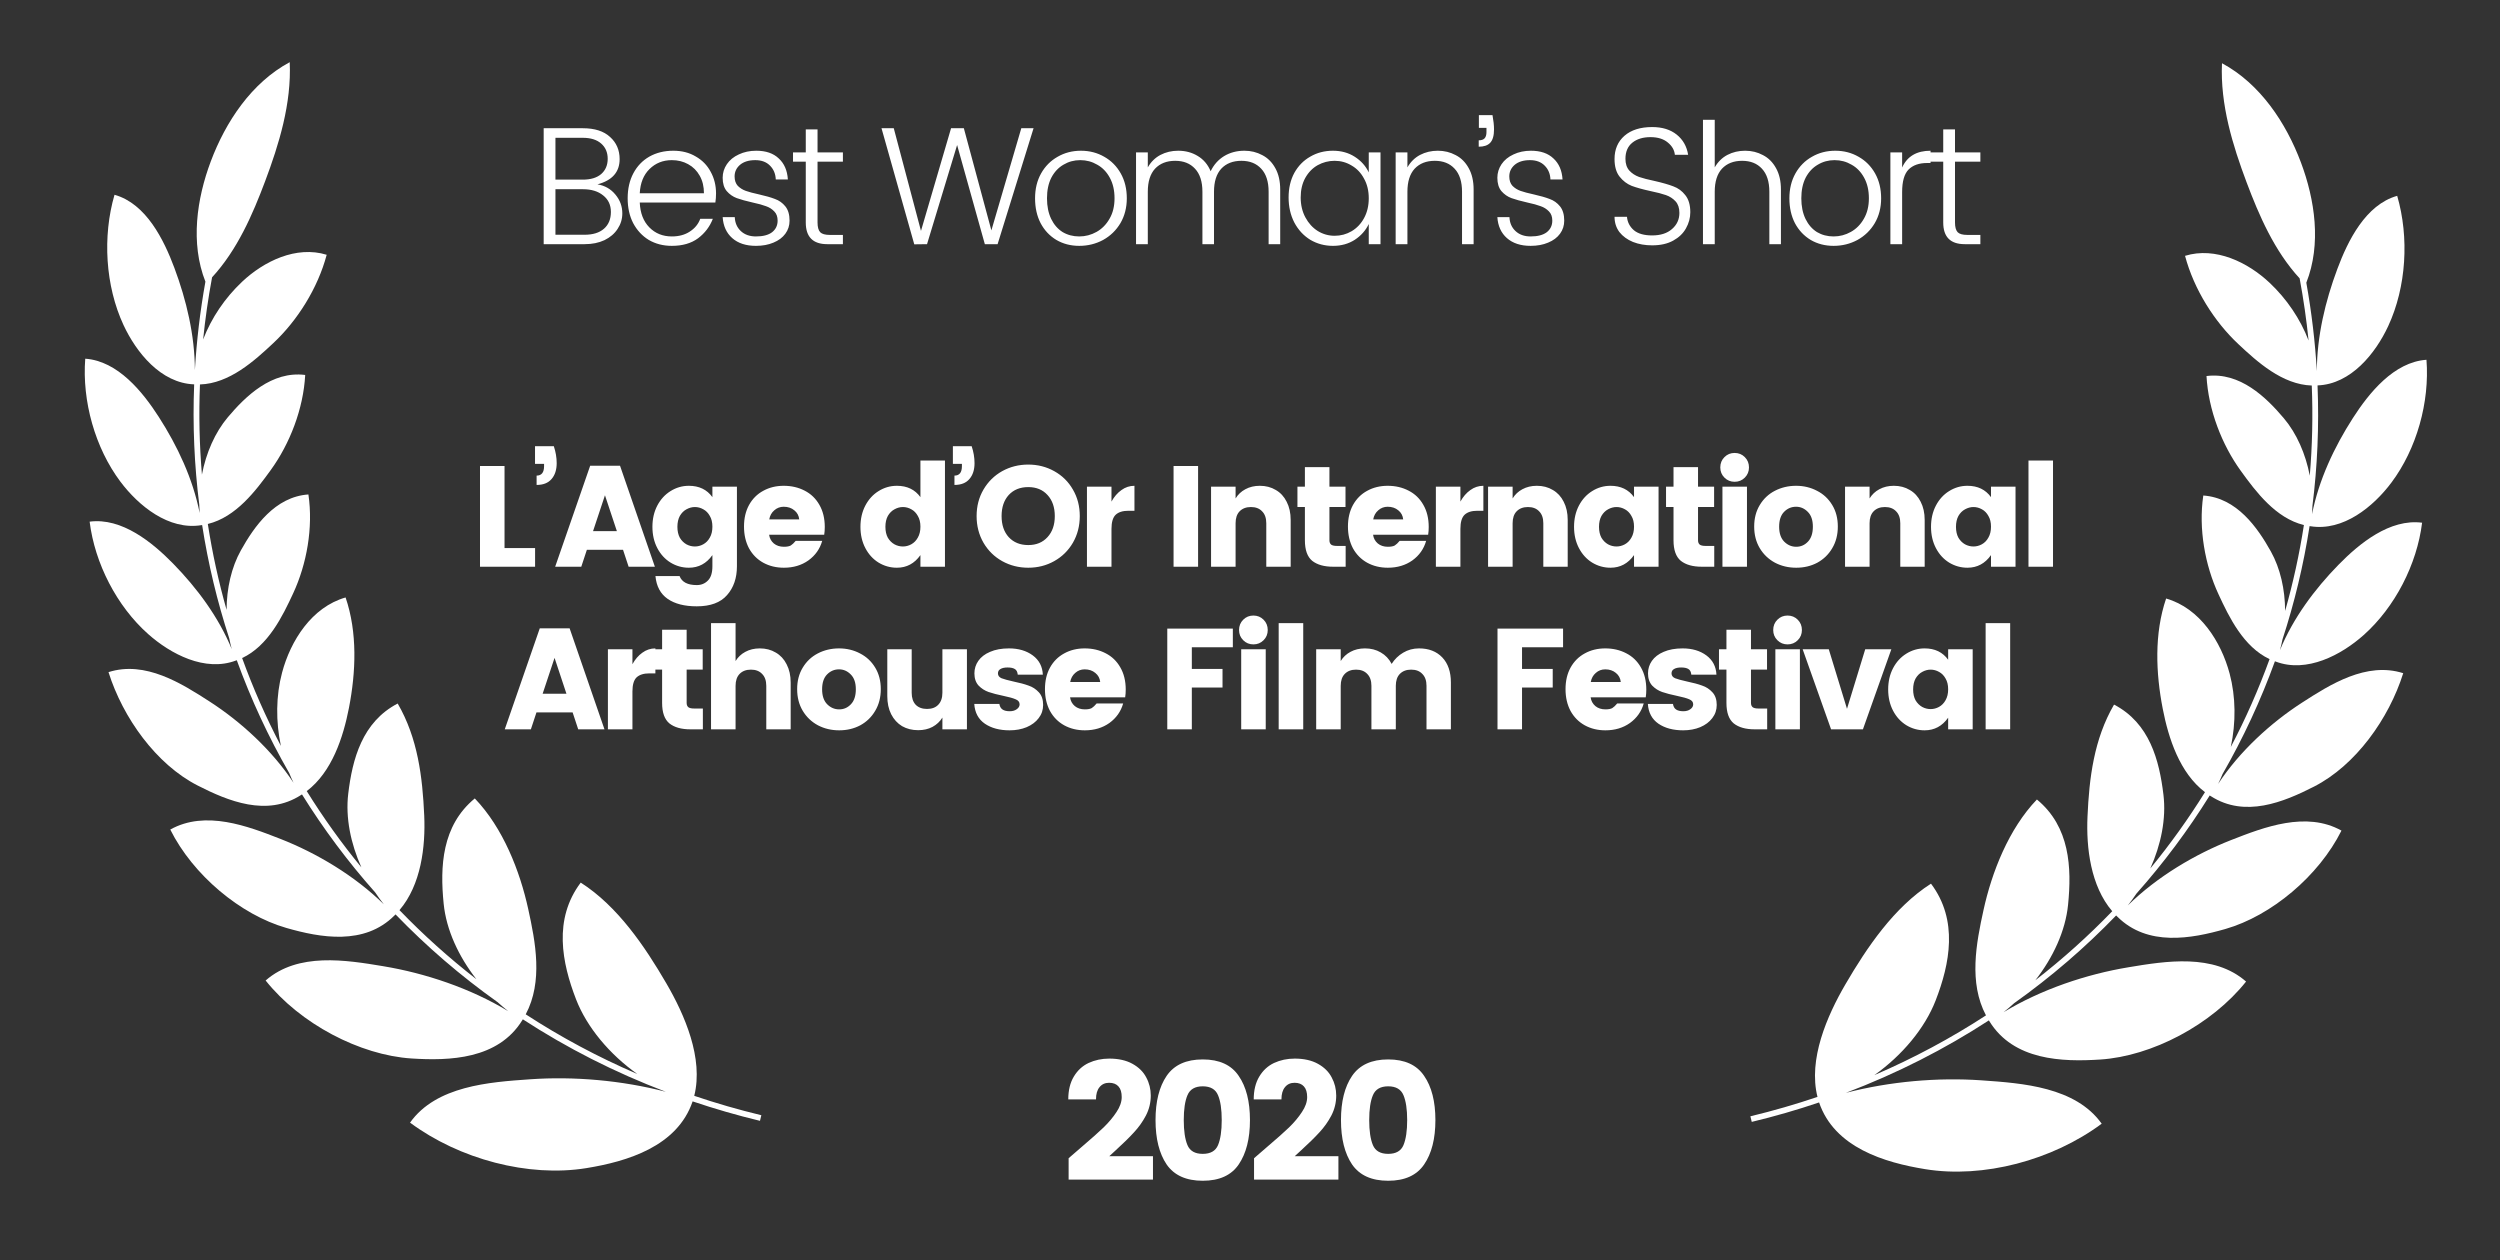
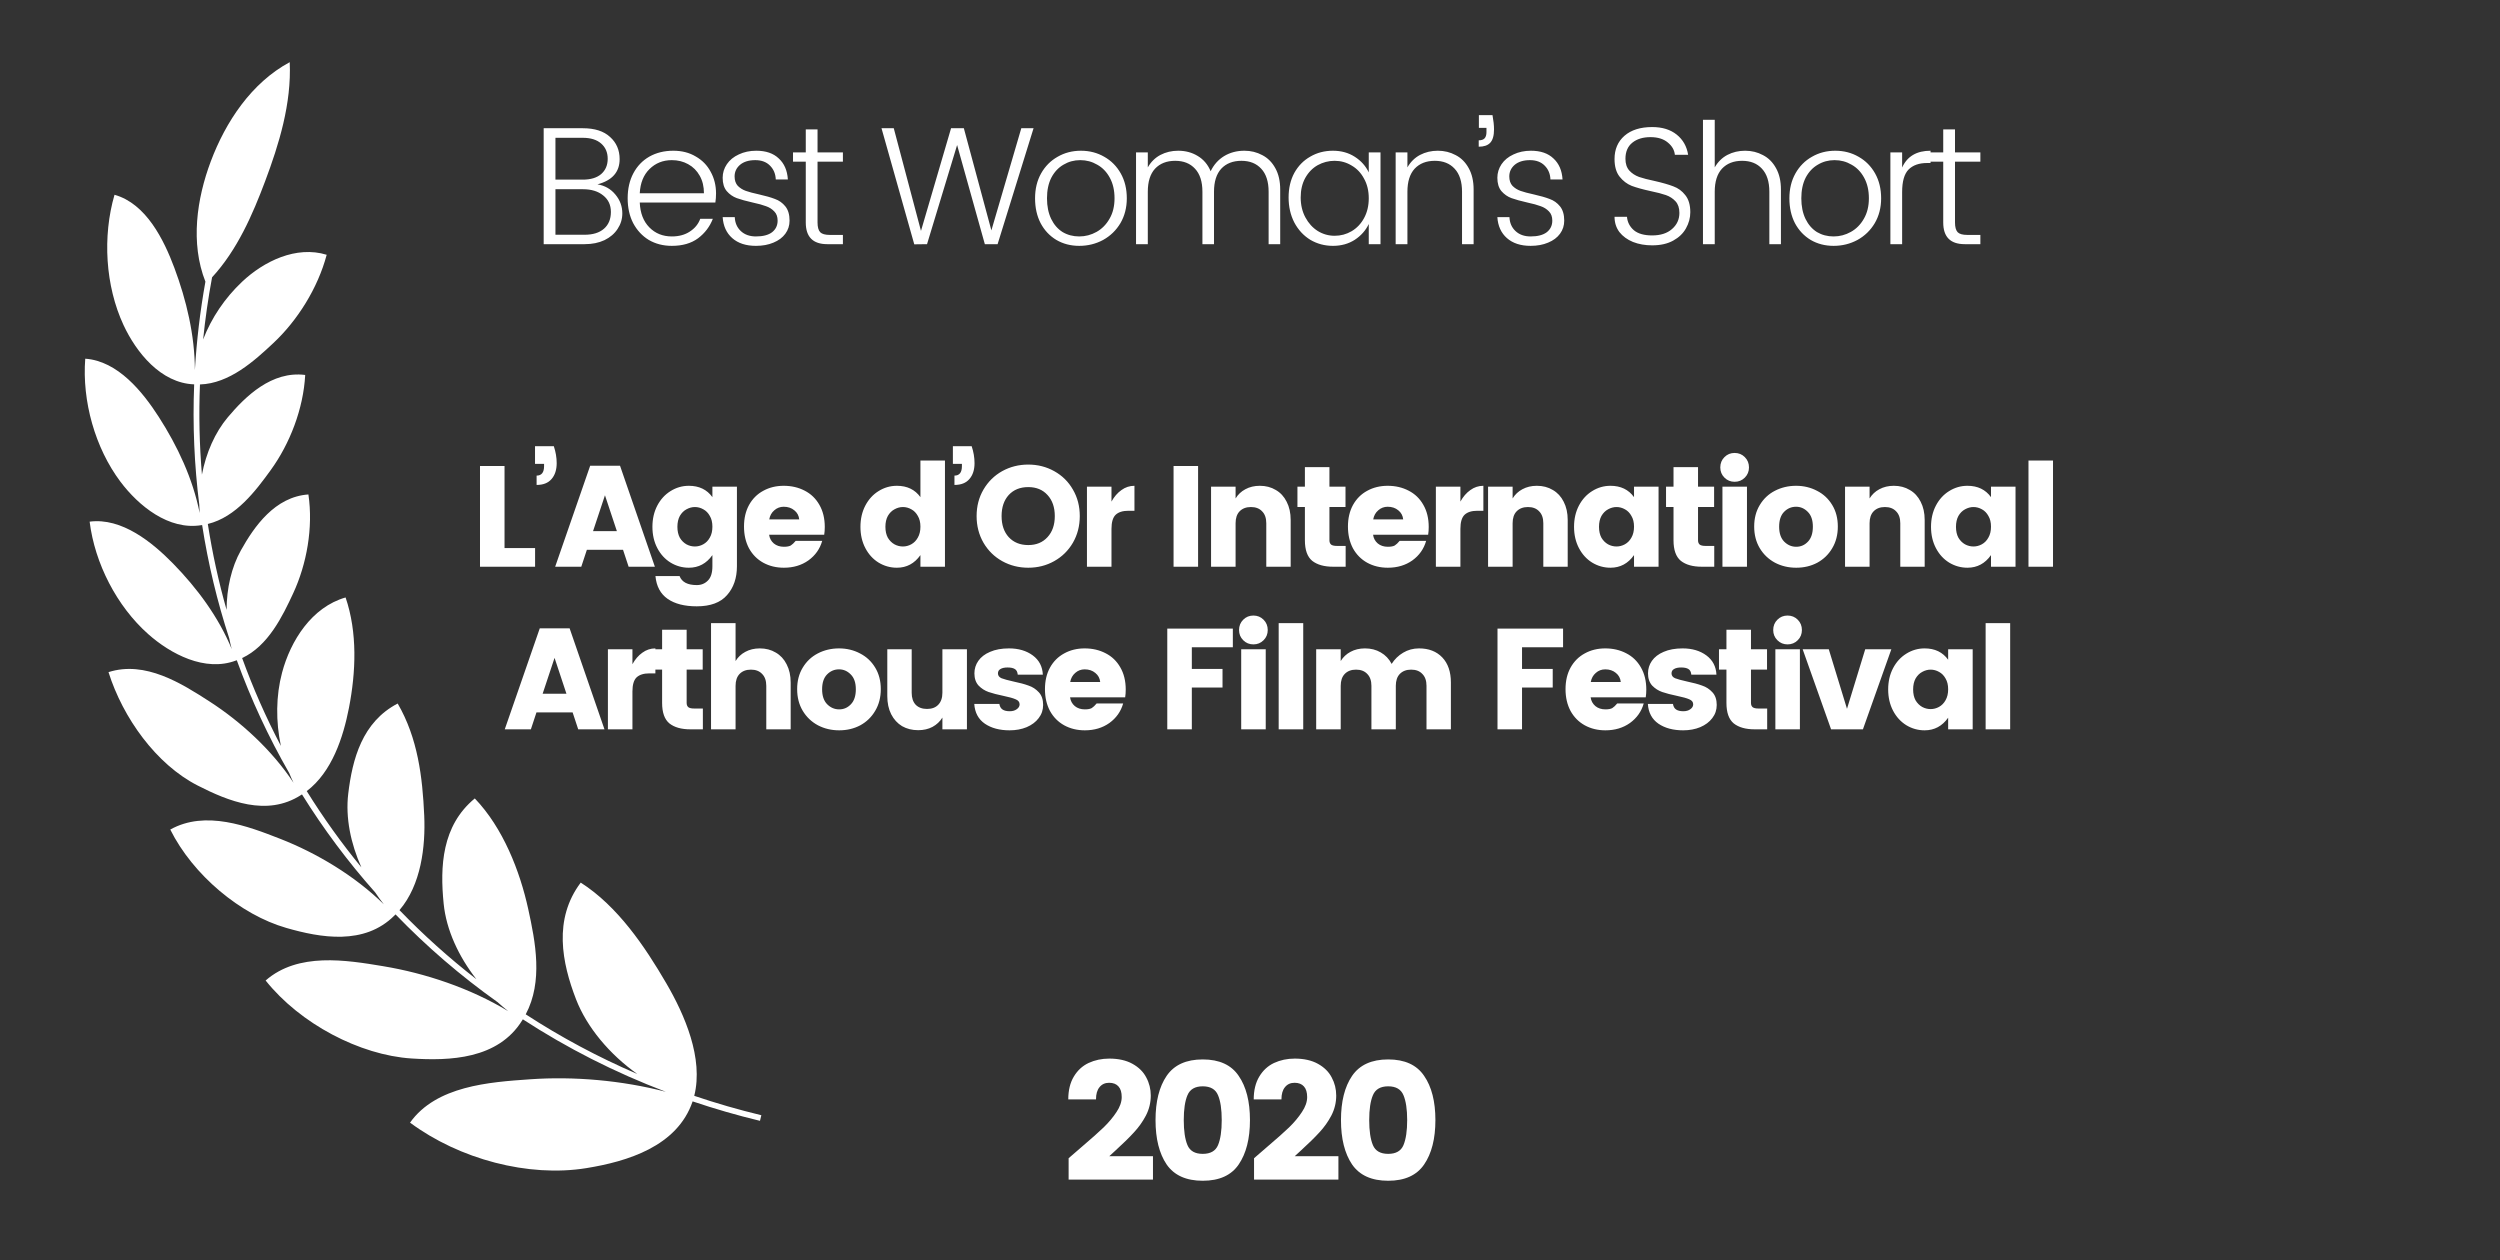
<svg xmlns="http://www.w3.org/2000/svg" width="123" height="62" viewBox="0 0 123 62" fill="none">
  <rect x="0" y="0" width="123" height="62" fill="#333333" stroke="none" />
  <path d="M10.106 13.857C9.357 11.957 9.682 9.773 10.372 7.936C11.099 6.003 12.364 4.076 14.254 3.059C14.348 5.096 13.724 7.108 13.042 8.923C12.429 10.555 11.677 12.294 10.434 13.644C10.243 14.667 10.097 15.687 9.994 16.702C10.406 15.63 11.074 14.652 11.907 13.866C12.979 12.854 14.575 12.073 16.073 12.535C15.634 14.185 14.634 15.768 13.45 16.878C12.518 17.752 11.287 18.871 9.838 18.915C9.778 20.41 9.812 21.89 9.935 23.35C10.14 22.282 10.578 21.275 11.211 20.526C12.08 19.496 13.37 18.238 15.016 18.448C14.926 20.119 14.258 21.831 13.327 23.118C12.588 24.14 11.611 25.443 10.225 25.779C10.447 27.214 10.756 28.625 11.148 30.006C11.152 28.949 11.386 27.911 11.851 27.079C12.506 25.905 13.526 24.441 15.174 24.327C15.416 25.966 15.088 27.758 14.428 29.183C13.9 30.322 13.196 31.775 11.913 32.376C12.452 33.862 13.09 35.306 13.82 36.7C13.564 35.498 13.574 34.232 13.878 33.093C14.296 31.523 15.335 29.873 17.003 29.395C17.593 31.128 17.511 33.063 17.169 34.825C16.887 36.276 16.333 37.98 15.092 38.922C15.903 40.228 16.801 41.482 17.78 42.674C17.254 41.505 16.993 40.226 17.133 39.054C17.337 37.348 17.818 35.523 19.566 34.613C20.558 36.319 20.787 38.233 20.872 40.123C20.94 41.651 20.719 43.536 19.654 44.779C20.825 45.993 22.089 47.129 23.438 48.177C22.567 47.062 21.957 45.755 21.828 44.462C21.645 42.635 21.734 40.624 23.36 39.283C24.751 40.731 25.581 42.864 25.987 44.717C26.347 46.355 26.723 48.293 25.866 49.905C27.583 51.023 29.417 52.007 31.355 52.841C29.991 51.872 28.875 50.543 28.343 49.17C27.646 47.37 27.215 45.226 28.572 43.424C30.391 44.586 31.728 46.568 32.781 48.376C33.685 49.927 34.621 52.068 34.157 53.915C35.23 54.279 36.331 54.597 37.458 54.869L37.391 55.145C36.259 54.872 35.154 54.552 34.077 54.188C33.322 56.413 30.849 57.147 28.849 57.472C26 57.934 22.607 57.038 20.174 55.234C21.458 53.425 24.078 53.241 26.053 53.103L26.079 53.101C28.243 52.949 30.583 53.152 32.759 53.716C30.245 52.762 27.893 51.562 25.724 50.151L25.692 50.202C24.503 52.123 22.117 52.198 20.244 52.077C17.702 51.912 14.768 50.371 13.069 48.241C14.667 46.843 17.026 47.234 18.855 47.537L18.863 47.539C20.904 47.877 23.134 48.615 25.006 49.751C24.827 49.611 24.653 49.463 24.483 49.307C22.663 48.014 20.985 46.566 19.461 44.989C19.444 45.006 19.426 45.024 19.408 45.041C17.927 46.527 15.769 46.138 14.086 45.654C11.833 45.007 9.496 43.055 8.377 40.814C10.112 39.845 12.186 40.644 13.8 41.275C15.571 41.969 17.444 43.078 18.885 44.493C18.737 44.306 18.595 44.111 18.461 43.909C17.122 42.402 15.917 40.788 14.858 39.085L14.805 39.118C13.129 40.197 11.231 39.416 9.726 38.648C7.686 37.607 6.047 35.319 5.338 33.069C7.148 32.491 8.936 33.625 10.326 34.524C11.846 35.506 13.386 36.908 14.443 38.515C14.366 38.357 14.293 38.195 14.227 38.03C13.211 36.263 12.348 34.408 11.65 32.484L11.614 32.496L11.611 32.497C10.087 33.075 8.391 32.177 7.285 31.192C5.747 29.824 4.664 27.72 4.41 25.665C5.998 25.459 7.495 26.685 8.518 27.73C9.695 28.933 10.752 30.355 11.402 31.934C11.355 31.762 11.314 31.588 11.28 31.412C10.689 29.604 10.241 27.739 9.945 25.833L9.922 25.836L9.915 25.837C8.304 26.105 6.815 24.884 5.925 23.699C4.677 22.036 4.033 19.735 4.194 17.648C5.799 17.76 7.021 19.282 7.813 20.514C8.73 21.939 9.49 23.552 9.823 25.239C9.813 25.105 9.807 24.97 9.805 24.835C9.561 22.895 9.473 20.915 9.553 18.91L9.548 18.91C7.911 18.851 6.701 17.335 6.076 15.99C5.182 14.066 5.038 11.633 5.634 9.583C7.195 10.02 8.065 11.805 8.579 13.179C9.171 14.764 9.584 16.492 9.588 18.21C9.673 16.768 9.845 15.316 10.106 13.857Z" fill="white" />
  <path d="M53.254 56.398C53.7 56.018 54.05 55.707 54.303 55.464C54.557 55.216 54.766 54.965 54.932 54.712C55.102 54.458 55.188 54.213 55.188 53.976C55.188 53.745 55.136 53.571 55.031 53.455C54.926 53.334 54.772 53.273 54.568 53.273C54.37 53.273 54.212 53.345 54.097 53.488C53.981 53.626 53.923 53.827 53.923 54.092H52.559C52.559 53.645 52.65 53.271 52.832 52.968C53.014 52.664 53.256 52.441 53.559 52.298C53.868 52.155 54.207 52.083 54.576 52.083C55.028 52.083 55.408 52.168 55.717 52.339C56.026 52.51 56.252 52.733 56.395 53.009C56.544 53.284 56.618 53.582 56.618 53.902C56.618 54.249 56.538 54.577 56.378 54.886C56.219 55.189 56.023 55.464 55.791 55.712C55.566 55.96 55.265 56.255 54.89 56.597C54.885 56.602 54.78 56.699 54.576 56.886H56.726V58.035H52.576V56.985L53.254 56.398ZM57.398 57.291C57.034 56.751 56.852 56.024 56.852 55.109C56.852 54.194 57.034 53.469 57.398 52.934C57.767 52.394 58.359 52.124 59.175 52.124C59.991 52.124 60.581 52.394 60.944 52.934C61.313 53.469 61.498 54.194 61.498 55.109C61.498 56.024 61.313 56.751 60.944 57.291C60.581 57.826 59.991 58.093 59.175 58.093C58.359 58.093 57.767 57.826 57.398 57.291ZM59.927 56.34C60.049 56.048 60.109 55.638 60.109 55.109C60.109 54.58 60.049 54.172 59.927 53.885C59.806 53.593 59.555 53.447 59.175 53.447C58.795 53.447 58.544 53.593 58.423 53.885C58.301 54.172 58.241 54.58 58.241 55.109C58.241 55.638 58.301 56.048 58.423 56.34C58.544 56.627 58.795 56.77 59.175 56.77C59.555 56.77 59.806 56.627 59.927 56.34ZM62.377 56.398C62.824 56.018 63.174 55.707 63.427 55.464C63.681 55.216 63.89 54.965 64.055 54.712C64.226 54.458 64.312 54.213 64.312 53.976C64.312 53.745 64.259 53.571 64.155 53.455C64.05 53.334 63.896 53.273 63.692 53.273C63.493 53.273 63.336 53.345 63.221 53.488C63.105 53.626 63.047 53.827 63.047 54.092H61.683C61.683 53.645 61.774 53.271 61.956 52.968C62.138 52.664 62.38 52.441 62.683 52.298C62.992 52.155 63.331 52.083 63.7 52.083C64.152 52.083 64.532 52.168 64.841 52.339C65.15 52.51 65.376 52.733 65.519 53.009C65.668 53.284 65.742 53.582 65.742 53.902C65.742 54.249 65.662 54.577 65.502 54.886C65.342 55.189 65.147 55.464 64.915 55.712C64.689 55.96 64.389 56.255 64.014 56.597C64.009 56.602 63.904 56.699 63.7 56.886H65.85V58.035H61.699V56.985L62.377 56.398ZM66.522 57.291C66.158 56.751 65.976 56.024 65.976 55.109C65.976 54.194 66.158 53.469 66.522 52.934C66.891 52.394 67.483 52.124 68.299 52.124C69.115 52.124 69.704 52.394 70.068 52.934C70.437 53.469 70.622 54.194 70.622 55.109C70.622 56.024 70.437 56.751 70.068 57.291C69.704 57.826 69.115 58.093 68.299 58.093C67.483 58.093 66.891 57.826 66.522 57.291ZM69.051 56.34C69.172 56.048 69.233 55.638 69.233 55.109C69.233 54.58 69.172 54.172 69.051 53.885C68.93 53.593 68.679 53.447 68.299 53.447C67.919 53.447 67.668 53.593 67.547 53.885C67.425 54.172 67.365 54.58 67.365 55.109C67.365 55.638 67.425 56.048 67.547 56.34C67.668 56.627 67.919 56.77 68.299 56.77C68.679 56.77 68.93 56.627 69.051 56.34Z" fill="white" />
-   <path d="M113.471 13.909C114.22 12.01 113.894 9.825 113.204 7.988C112.477 6.056 111.213 4.128 109.322 3.111C109.228 5.148 109.852 7.16 110.534 8.975C111.148 10.607 111.899 12.346 113.142 13.696C113.333 14.719 113.479 15.738 113.582 16.753C113.17 15.681 112.503 14.704 111.67 13.918C110.598 12.906 109.001 12.125 107.504 12.587C107.943 14.237 108.942 15.82 110.127 16.93C111.059 17.804 112.29 18.923 113.739 18.968C113.799 20.462 113.765 21.942 113.641 23.403C113.437 22.334 112.999 21.328 112.365 20.578C111.496 19.549 110.206 18.291 108.56 18.501C108.65 20.172 109.319 21.884 110.25 23.17C110.988 24.192 111.965 25.495 113.352 25.832C113.13 27.267 112.821 28.677 112.428 30.058C112.424 29.001 112.191 27.963 111.726 27.131C111.071 25.957 110.05 24.493 108.402 24.379C108.16 26.018 108.488 27.81 109.149 29.235C109.676 30.374 110.381 31.827 111.663 32.428C111.124 33.914 110.487 35.358 109.755 36.752C110.013 35.551 110.002 34.285 109.699 33.145C109.28 31.575 108.242 29.925 106.573 29.447C105.983 31.18 106.065 33.115 106.408 34.877C106.69 36.328 107.243 38.032 108.485 38.974C107.673 40.281 106.775 41.535 105.795 42.728C106.322 41.558 106.583 40.278 106.442 39.107C106.238 37.4 105.758 35.575 104.011 34.666C103.018 36.372 102.788 38.286 102.705 40.176C102.636 41.704 102.857 43.589 103.922 44.832C102.751 46.046 101.488 47.181 100.139 48.229C101.01 47.114 101.62 45.807 101.749 44.514C101.932 42.687 101.843 40.676 100.216 39.335C98.826 40.783 97.996 42.916 97.59 44.769C97.23 46.407 96.855 48.345 97.71 49.957C95.993 51.075 94.16 52.06 92.221 52.894C93.585 51.925 94.701 50.595 95.234 49.222C95.931 47.423 96.362 45.279 95.005 43.476C93.185 44.638 91.849 46.62 90.795 48.428C89.891 49.979 88.956 52.12 89.42 53.968C88.347 54.331 87.246 54.65 86.119 54.922L86.186 55.197C87.317 54.925 88.422 54.605 89.499 54.24C90.255 56.465 92.728 57.2 94.727 57.524C97.577 57.986 100.97 57.091 103.403 55.286C102.118 53.477 99.499 53.294 97.524 53.155L97.498 53.153C95.334 53.002 92.993 53.204 90.817 53.768C93.331 52.814 95.683 51.614 97.853 50.203L97.882 50.251C99.07 52.175 101.459 52.251 103.332 52.129C105.875 51.964 108.809 50.423 110.507 48.293C108.909 46.895 106.551 47.286 104.722 47.589L104.713 47.591C102.673 47.929 100.444 48.667 98.573 49.802C98.751 49.663 98.924 49.515 99.094 49.359C100.913 48.066 102.591 46.619 104.114 45.041C104.136 45.062 104.157 45.083 104.178 45.104C105.66 46.578 107.811 46.189 109.491 45.706C111.745 45.059 114.081 43.107 115.2 40.866C113.465 39.897 111.391 40.696 109.778 41.328C108.004 42.022 106.13 43.132 104.688 44.548C104.837 44.361 104.979 44.166 105.114 43.964C106.453 42.456 107.659 40.841 108.718 39.137L108.764 39.166L108.776 39.173C110.45 40.248 112.348 39.467 113.851 38.7C115.891 37.659 117.531 35.371 118.239 33.121C116.429 32.543 114.641 33.677 113.251 34.576C111.729 35.559 110.188 36.961 109.131 38.57C109.209 38.411 109.282 38.249 109.35 38.083C110.365 36.316 111.228 34.461 111.926 32.536L111.963 32.548L111.969 32.551C113.492 33.126 115.188 32.228 116.293 31.244C117.829 29.876 118.914 27.772 119.167 25.717C117.579 25.511 116.082 26.737 115.059 27.782C113.881 28.986 112.823 30.408 112.173 31.989C112.221 31.816 112.263 31.641 112.297 31.464C112.888 29.656 113.336 27.792 113.631 25.885L113.676 25.891C115.281 26.15 116.765 24.933 117.652 23.751C118.901 22.088 119.544 19.787 119.382 17.701C117.778 17.812 116.556 19.334 115.764 20.566C114.847 21.992 114.086 23.606 113.753 25.294C113.763 25.159 113.769 25.023 113.772 24.887C114.016 22.947 114.103 20.967 114.023 18.962C115.662 18.905 116.876 17.388 117.501 16.042C118.394 14.118 118.538 11.685 117.942 9.635C116.382 10.072 115.511 11.857 114.998 13.231C114.405 14.816 113.992 16.544 113.989 18.262C113.904 16.821 113.732 15.368 113.471 13.909Z" fill="white" />
  <path d="M24.823 26.965H26.326V27.883H23.616V22.927H24.823V26.965ZM27.248 21.953C27.342 22.235 27.389 22.513 27.389 22.786C27.389 23.116 27.304 23.377 27.135 23.57C26.97 23.763 26.725 23.859 26.401 23.859V23.4C26.645 23.4 26.768 23.245 26.768 22.934V22.821H26.323V21.953H27.248ZM30.653 27.05H28.874L28.599 27.883H27.314L29.037 22.913H30.505L32.22 27.883H30.928L30.653 27.05ZM30.35 26.132L29.764 24.367L29.178 26.132H30.35ZM33.892 23.901C34.396 23.901 34.782 24.087 35.05 24.459V23.944H36.257V27.861C36.257 28.44 36.095 28.913 35.77 29.28C35.45 29.647 34.954 29.831 34.281 29.831C33.678 29.831 33.201 29.709 32.848 29.464C32.495 29.219 32.295 28.845 32.248 28.341H33.434C33.547 28.638 33.829 28.786 34.281 28.786C34.502 28.786 34.685 28.711 34.831 28.56C34.977 28.414 35.05 28.181 35.05 27.861V27.311C34.758 27.725 34.372 27.932 33.892 27.932C33.568 27.932 33.267 27.847 32.989 27.678C32.716 27.509 32.499 27.271 32.339 26.965C32.179 26.659 32.099 26.311 32.099 25.92C32.099 25.53 32.179 25.181 32.339 24.875C32.499 24.57 32.716 24.332 32.989 24.163C33.267 23.988 33.568 23.901 33.892 23.901ZM34.189 24.946C34.048 24.946 33.909 24.984 33.772 25.059C33.641 25.13 33.532 25.238 33.448 25.384C33.368 25.53 33.328 25.709 33.328 25.92C33.328 26.132 33.368 26.311 33.448 26.457C33.532 26.598 33.641 26.706 33.772 26.781C33.904 26.852 34.043 26.887 34.189 26.887C34.33 26.887 34.467 26.852 34.598 26.781C34.735 26.706 34.843 26.596 34.923 26.45C35.008 26.304 35.05 26.125 35.05 25.913C35.05 25.701 35.008 25.525 34.923 25.384C34.843 25.238 34.737 25.13 34.605 25.059C34.474 24.984 34.335 24.946 34.189 24.946ZM40.579 25.927C40.579 26.064 40.569 26.191 40.551 26.308H37.84C37.864 26.483 37.941 26.626 38.073 26.739C38.205 26.847 38.369 26.901 38.567 26.901C38.718 26.901 38.831 26.88 38.906 26.838C38.981 26.791 39.061 26.715 39.146 26.612H40.452C40.339 27.007 40.113 27.327 39.774 27.572C39.435 27.812 39.033 27.932 38.567 27.932C38.191 27.932 37.852 27.85 37.551 27.685C37.254 27.52 37.021 27.285 36.852 26.979C36.687 26.669 36.605 26.311 36.605 25.906C36.605 25.501 36.687 25.148 36.852 24.847C37.021 24.541 37.254 24.308 37.551 24.148C37.847 23.984 38.184 23.901 38.56 23.901C38.941 23.901 39.285 23.981 39.591 24.141C39.896 24.297 40.136 24.527 40.311 24.833C40.489 25.139 40.579 25.504 40.579 25.927ZM39.322 25.553C39.303 25.37 39.224 25.221 39.082 25.108C38.941 24.991 38.767 24.932 38.56 24.932C38.381 24.932 38.226 24.991 38.094 25.108C37.962 25.221 37.88 25.37 37.847 25.553H39.322ZM44.127 23.901C44.63 23.901 45.016 24.087 45.285 24.459V22.659H46.492V27.883H45.285V27.311C44.993 27.725 44.607 27.932 44.127 27.932C43.802 27.932 43.501 27.847 43.223 27.678C42.95 27.509 42.734 27.271 42.574 26.965C42.414 26.659 42.334 26.311 42.334 25.92C42.334 25.53 42.414 25.181 42.574 24.875C42.734 24.57 42.95 24.332 43.223 24.163C43.501 23.988 43.802 23.901 44.127 23.901ZM44.423 24.946C44.282 24.946 44.143 24.984 44.007 25.059C43.875 25.13 43.767 25.238 43.682 25.384C43.602 25.53 43.562 25.709 43.562 25.92C43.562 26.132 43.602 26.311 43.682 26.457C43.767 26.598 43.875 26.706 44.007 26.781C44.139 26.852 44.277 26.887 44.423 26.887C44.565 26.887 44.701 26.852 44.833 26.781C44.969 26.706 45.077 26.596 45.157 26.45C45.242 26.304 45.285 26.125 45.285 25.913C45.285 25.701 45.242 25.525 45.157 25.384C45.077 25.238 44.972 25.13 44.84 25.059C44.708 24.984 44.569 24.946 44.423 24.946ZM47.806 21.953C47.9 22.235 47.947 22.513 47.947 22.786C47.947 23.116 47.863 23.377 47.693 23.57C47.529 23.763 47.284 23.859 46.959 23.859V23.4C47.204 23.4 47.326 23.245 47.326 22.934V22.821H46.882V21.953H47.806ZM50.59 22.857C51.056 22.857 51.482 22.965 51.868 23.181C52.259 23.398 52.565 23.699 52.786 24.085C53.012 24.471 53.125 24.906 53.125 25.391C53.125 25.875 53.012 26.313 52.786 26.704C52.56 27.09 52.254 27.391 51.868 27.607C51.482 27.824 51.056 27.932 50.59 27.932C50.125 27.932 49.696 27.824 49.306 27.607C48.92 27.391 48.614 27.09 48.388 26.704C48.162 26.313 48.049 25.875 48.049 25.391C48.049 24.906 48.162 24.471 48.388 24.085C48.614 23.699 48.92 23.398 49.306 23.181C49.696 22.965 50.125 22.857 50.59 22.857ZM50.59 23.965C50.191 23.965 49.87 24.094 49.63 24.353C49.395 24.612 49.278 24.958 49.278 25.391C49.278 25.824 49.395 26.17 49.63 26.428C49.87 26.687 50.191 26.817 50.59 26.817C50.986 26.817 51.301 26.687 51.536 26.428C51.776 26.17 51.896 25.824 51.896 25.391C51.896 24.958 51.776 24.612 51.536 24.353C51.301 24.094 50.986 23.965 50.59 23.965ZM54.685 24.678C54.817 24.438 54.979 24.25 55.172 24.113C55.365 23.972 55.579 23.901 55.815 23.901V25.13H55.518C55.24 25.13 55.031 25.195 54.89 25.327C54.754 25.459 54.685 25.69 54.685 26.019V27.883H53.478V23.944H54.685V24.678ZM58.946 22.927V27.883H57.739V22.927H58.946ZM61.983 23.901C62.28 23.901 62.541 23.97 62.767 24.106C62.998 24.238 63.176 24.431 63.303 24.685C63.435 24.939 63.501 25.238 63.501 25.581V27.883H62.301V25.744C62.301 25.49 62.233 25.294 62.096 25.158C61.965 25.017 61.781 24.946 61.546 24.946C61.311 24.946 61.125 25.017 60.988 25.158C60.856 25.294 60.791 25.49 60.791 25.744V27.883H59.584V23.944H60.791V24.523C60.908 24.33 61.068 24.179 61.271 24.071C61.478 23.958 61.715 23.901 61.983 23.901ZM66.206 26.859V27.883H65.592C65.15 27.883 64.806 27.786 64.561 27.593C64.321 27.395 64.201 27.059 64.201 26.584V24.946H63.834V23.944H64.201V22.984H65.408V23.944H66.199V24.946H65.408V26.584C65.408 26.678 65.437 26.748 65.493 26.796C65.55 26.838 65.644 26.859 65.775 26.859H66.206ZM70.293 25.927C70.293 26.064 70.284 26.191 70.265 26.308H67.555C67.578 26.483 67.656 26.626 67.787 26.739C67.919 26.847 68.084 26.901 68.282 26.901C68.432 26.901 68.545 26.88 68.621 26.838C68.696 26.791 68.776 26.715 68.861 26.612H70.166C70.053 27.007 69.828 27.327 69.489 27.572C69.15 27.812 68.748 27.932 68.282 27.932C67.905 27.932 67.566 27.85 67.265 27.685C66.969 27.52 66.736 27.285 66.566 26.979C66.402 26.669 66.319 26.311 66.319 25.906C66.319 25.501 66.402 25.148 66.566 24.847C66.736 24.541 66.969 24.308 67.265 24.148C67.562 23.984 67.898 23.901 68.275 23.901C68.656 23.901 68.999 23.981 69.305 24.141C69.611 24.297 69.851 24.527 70.025 24.833C70.204 25.139 70.293 25.504 70.293 25.927ZM69.037 25.553C69.018 25.37 68.938 25.221 68.797 25.108C68.656 24.991 68.482 24.932 68.275 24.932C68.096 24.932 67.941 24.991 67.809 25.108C67.677 25.221 67.595 25.37 67.562 25.553H69.037ZM71.852 24.678C71.984 24.438 72.146 24.25 72.339 24.113C72.532 23.972 72.746 23.901 72.982 23.901V25.13H72.685C72.407 25.13 72.198 25.195 72.057 25.327C71.921 25.459 71.852 25.69 71.852 26.019V27.883H70.645V23.944H71.852V24.678ZM75.613 23.901C75.91 23.901 76.171 23.97 76.397 24.106C76.627 24.238 76.806 24.431 76.933 24.685C77.065 24.939 77.131 25.238 77.131 25.581V27.883H75.931V25.744C75.931 25.49 75.863 25.294 75.726 25.158C75.595 25.017 75.411 24.946 75.176 24.946C74.941 24.946 74.755 25.017 74.618 25.158C74.486 25.294 74.421 25.49 74.421 25.744V27.883H73.213V23.944H74.421V24.523C74.538 24.33 74.698 24.179 74.9 24.071C75.108 23.958 75.345 23.901 75.613 23.901ZM79.236 23.901C79.74 23.901 80.125 24.087 80.394 24.459V23.944H81.601V27.883H80.394V27.311C80.102 27.725 79.716 27.932 79.236 27.932C78.911 27.932 78.61 27.847 78.332 27.678C78.059 27.509 77.843 27.271 77.683 26.965C77.523 26.659 77.443 26.311 77.443 25.92C77.443 25.53 77.523 25.181 77.683 24.875C77.843 24.57 78.059 24.332 78.332 24.163C78.61 23.988 78.911 23.901 79.236 23.901ZM79.532 24.946C79.391 24.946 79.252 24.984 79.116 25.059C78.984 25.13 78.876 25.238 78.791 25.384C78.711 25.53 78.671 25.709 78.671 25.92C78.671 26.132 78.711 26.311 78.791 26.457C78.876 26.598 78.984 26.706 79.116 26.781C79.248 26.852 79.386 26.887 79.532 26.887C79.674 26.887 79.81 26.852 79.942 26.781C80.078 26.706 80.186 26.596 80.266 26.45C80.351 26.304 80.394 26.125 80.394 25.913C80.394 25.701 80.351 25.525 80.266 25.384C80.186 25.238 80.081 25.13 79.949 25.059C79.817 24.984 79.678 24.946 79.532 24.946ZM84.341 26.859V27.883H83.727C83.285 27.883 82.941 27.786 82.697 27.593C82.457 27.395 82.337 27.059 82.337 26.584V24.946H81.969V23.944H82.337V22.984H83.543V23.944H84.334V24.946H83.543V26.584C83.543 26.678 83.572 26.748 83.628 26.796C83.685 26.838 83.779 26.859 83.911 26.859H84.341ZM84.638 22.998C84.638 22.796 84.706 22.626 84.843 22.49C84.979 22.353 85.146 22.285 85.344 22.285C85.541 22.285 85.709 22.353 85.845 22.49C85.981 22.626 86.05 22.796 86.05 22.998C86.05 23.195 85.981 23.363 85.845 23.499C85.709 23.636 85.541 23.704 85.344 23.704C85.146 23.704 84.979 23.636 84.843 23.499C84.706 23.363 84.638 23.195 84.638 22.998ZM85.951 23.944V27.883H84.744V23.944H85.951ZM88.367 23.901C88.743 23.901 89.087 23.984 89.398 24.148C89.713 24.308 89.962 24.541 90.146 24.847C90.329 25.148 90.421 25.501 90.421 25.906C90.421 26.311 90.329 26.666 90.146 26.972C89.967 27.278 89.722 27.515 89.412 27.685C89.101 27.85 88.755 27.932 88.374 27.932C87.993 27.932 87.645 27.85 87.329 27.685C87.014 27.515 86.765 27.278 86.581 26.972C86.398 26.666 86.306 26.311 86.306 25.906C86.306 25.501 86.398 25.148 86.581 24.847C86.765 24.541 87.012 24.308 87.322 24.148C87.638 23.984 87.986 23.901 88.367 23.901ZM88.367 24.932C88.136 24.932 87.939 25.017 87.774 25.186C87.614 25.351 87.534 25.593 87.534 25.913C87.534 26.233 87.616 26.478 87.781 26.647C87.951 26.817 88.148 26.901 88.374 26.901C88.6 26.901 88.793 26.817 88.953 26.647C89.113 26.478 89.193 26.233 89.193 25.913C89.193 25.593 89.111 25.351 88.946 25.186C88.781 25.017 88.588 24.932 88.367 24.932ZM93.176 23.901C93.473 23.901 93.734 23.97 93.96 24.106C94.191 24.238 94.369 24.431 94.496 24.685C94.628 24.939 94.694 25.238 94.694 25.581V27.883H93.494V25.744C93.494 25.49 93.426 25.294 93.289 25.158C93.157 25.017 92.974 24.946 92.739 24.946C92.503 24.946 92.317 25.017 92.181 25.158C92.049 25.294 91.983 25.49 91.983 25.744V27.883H90.776V23.944H91.983V24.523C92.101 24.33 92.261 24.179 92.463 24.071C92.671 23.958 92.908 23.901 93.176 23.901ZM96.799 23.901C97.302 23.901 97.688 24.087 97.957 24.459V23.944H99.164V27.883H97.957V27.311C97.665 27.725 97.279 27.932 96.799 27.932C96.474 27.932 96.173 27.847 95.895 27.678C95.622 27.509 95.406 27.271 95.246 26.965C95.086 26.659 95.006 26.311 95.006 25.92C95.006 25.53 95.086 25.181 95.246 24.875C95.406 24.57 95.622 24.332 95.895 24.163C96.173 23.988 96.474 23.901 96.799 23.901ZM97.095 24.946C96.954 24.946 96.815 24.984 96.679 25.059C96.547 25.13 96.439 25.238 96.354 25.384C96.274 25.53 96.234 25.709 96.234 25.92C96.234 26.132 96.274 26.311 96.354 26.457C96.439 26.598 96.547 26.706 96.679 26.781C96.811 26.852 96.95 26.887 97.095 26.887C97.237 26.887 97.373 26.852 97.505 26.781C97.641 26.706 97.749 26.596 97.829 26.45C97.914 26.304 97.957 26.125 97.957 25.913C97.957 25.701 97.914 25.525 97.829 25.384C97.749 25.238 97.644 25.13 97.512 25.059C97.38 24.984 97.241 24.946 97.095 24.946ZM101.008 22.659V27.883H99.801V22.659H101.008ZM28.173 35.05H26.394L26.119 35.883H24.834L26.557 30.913H28.025L29.74 35.883H28.448L28.173 35.05ZM27.869 34.132L27.284 32.367L26.698 34.132H27.869ZM31.116 32.678C31.248 32.438 31.41 32.25 31.603 32.113C31.796 31.972 32.01 31.901 32.245 31.901V33.13H31.949C31.671 33.13 31.462 33.196 31.32 33.327C31.184 33.459 31.116 33.69 31.116 34.019V35.883H29.909V31.944H31.116V32.678ZM34.581 34.859V35.883H33.966C33.524 35.883 33.181 35.786 32.936 35.593C32.696 35.395 32.576 35.059 32.576 34.584V32.946H32.209V31.944H32.576V30.984H33.783V31.944H34.573V32.946H33.783V34.584C33.783 34.678 33.811 34.748 33.867 34.795C33.924 34.838 34.018 34.859 34.15 34.859H34.581ZM37.383 31.901C37.68 31.901 37.941 31.97 38.167 32.106C38.397 32.238 38.576 32.431 38.703 32.685C38.835 32.939 38.901 33.238 38.901 33.581V35.883H37.701V33.744C37.701 33.49 37.633 33.294 37.496 33.158C37.364 33.017 37.181 32.946 36.946 32.946C36.71 32.946 36.524 33.017 36.388 33.158C36.256 33.294 36.19 33.49 36.19 33.744V35.883H34.983V30.659H36.19V32.523C36.308 32.33 36.468 32.179 36.67 32.071C36.877 31.958 37.115 31.901 37.383 31.901ZM41.281 31.901C41.657 31.901 42.001 31.984 42.312 32.148C42.627 32.309 42.876 32.541 43.06 32.847C43.243 33.148 43.335 33.501 43.335 33.906C43.335 34.311 43.243 34.666 43.06 34.972C42.881 35.278 42.636 35.516 42.326 35.685C42.015 35.85 41.669 35.932 41.288 35.932C40.907 35.932 40.559 35.85 40.243 35.685C39.928 35.516 39.679 35.278 39.495 34.972C39.312 34.666 39.22 34.311 39.22 33.906C39.22 33.501 39.312 33.148 39.495 32.847C39.679 32.541 39.926 32.309 40.236 32.148C40.551 31.984 40.9 31.901 41.281 31.901ZM41.281 32.932C41.05 32.932 40.853 33.017 40.688 33.186C40.528 33.351 40.448 33.593 40.448 33.913C40.448 34.233 40.53 34.478 40.695 34.647C40.864 34.817 41.062 34.901 41.288 34.901C41.514 34.901 41.707 34.817 41.867 34.647C42.027 34.478 42.107 34.233 42.107 33.913C42.107 33.593 42.025 33.351 41.86 33.186C41.695 33.017 41.502 32.932 41.281 32.932ZM47.573 31.944V35.883H46.366V35.304C46.248 35.497 46.086 35.65 45.879 35.763C45.676 35.871 45.441 35.925 45.173 35.925C44.876 35.925 44.613 35.859 44.382 35.727C44.156 35.591 43.977 35.395 43.846 35.141C43.718 34.887 43.655 34.589 43.655 34.245V31.944H44.855V34.083C44.855 34.337 44.921 34.534 45.053 34.675C45.189 34.812 45.375 34.88 45.61 34.88C45.846 34.88 46.029 34.812 46.161 34.675C46.297 34.534 46.366 34.337 46.366 34.083V31.944H47.573ZM49.642 31.901C50.113 31.901 50.503 32.017 50.814 32.247C51.125 32.478 51.289 32.793 51.308 33.193H50.073C50.059 33.057 50.012 32.965 49.932 32.918C49.852 32.866 49.732 32.84 49.572 32.84C49.421 32.84 49.303 32.866 49.219 32.918C49.139 32.965 49.099 33.035 49.099 33.13C49.099 33.238 49.157 33.318 49.275 33.37C49.398 33.417 49.595 33.471 49.868 33.532C50.165 33.593 50.409 33.659 50.602 33.73C50.8 33.795 50.969 33.906 51.111 34.061C51.252 34.212 51.322 34.419 51.322 34.683C51.322 34.927 51.249 35.144 51.103 35.332C50.962 35.52 50.765 35.669 50.511 35.777C50.261 35.88 49.981 35.932 49.67 35.932C49.181 35.932 48.776 35.824 48.456 35.607C48.136 35.386 47.962 35.061 47.934 34.633H49.169C49.188 34.76 49.24 34.852 49.325 34.908C49.409 34.965 49.527 34.993 49.678 34.993C49.819 34.993 49.934 34.96 50.023 34.894C50.117 34.828 50.165 34.748 50.165 34.654C50.165 34.541 50.101 34.459 49.974 34.407C49.847 34.351 49.647 34.294 49.374 34.238C49.078 34.177 48.833 34.113 48.64 34.047C48.452 33.981 48.287 33.876 48.146 33.73C48.009 33.579 47.941 33.379 47.941 33.13C47.941 32.904 48.005 32.699 48.132 32.516C48.263 32.327 48.456 32.179 48.711 32.071C48.969 31.958 49.28 31.901 49.642 31.901ZM55.386 33.927C55.386 34.064 55.377 34.191 55.358 34.309H52.647C52.671 34.483 52.748 34.626 52.88 34.739C53.012 34.847 53.176 34.901 53.374 34.901C53.525 34.901 53.638 34.88 53.713 34.838C53.788 34.791 53.868 34.715 53.953 34.612H55.259C55.146 35.007 54.92 35.327 54.581 35.572C54.242 35.812 53.84 35.932 53.374 35.932C52.998 35.932 52.659 35.85 52.358 35.685C52.061 35.52 51.828 35.285 51.659 34.979C51.494 34.669 51.412 34.311 51.412 33.906C51.412 33.501 51.494 33.148 51.659 32.847C51.828 32.541 52.061 32.309 52.358 32.148C52.654 31.984 52.991 31.901 53.367 31.901C53.748 31.901 54.092 31.981 54.398 32.141C54.704 32.297 54.944 32.527 55.118 32.833C55.297 33.139 55.386 33.504 55.386 33.927ZM54.13 33.553C54.111 33.37 54.031 33.221 53.889 33.108C53.748 32.991 53.574 32.932 53.367 32.932C53.188 32.932 53.033 32.991 52.901 33.108C52.77 33.221 52.687 33.37 52.654 33.553H54.13ZM60.656 30.927V31.845H58.638V32.911H60.148V33.828H58.638V35.883H57.43V30.927H60.656ZM60.961 30.998C60.961 30.796 61.029 30.626 61.166 30.49C61.302 30.353 61.469 30.285 61.667 30.285C61.865 30.285 62.032 30.353 62.168 30.49C62.305 30.626 62.373 30.796 62.373 30.998C62.373 31.195 62.305 31.363 62.168 31.499C62.032 31.636 61.865 31.704 61.667 31.704C61.469 31.704 61.302 31.636 61.166 31.499C61.029 31.363 60.961 31.195 60.961 30.998ZM62.274 31.944V35.883H61.067V31.944H62.274ZM64.119 30.659V35.883H62.911V30.659H64.119ZM69.817 31.901C70.297 31.901 70.678 32.05 70.961 32.346C71.243 32.643 71.384 33.054 71.384 33.581V35.883H70.184V33.744C70.184 33.49 70.116 33.294 69.979 33.158C69.848 33.017 69.664 32.946 69.429 32.946C69.194 32.946 69.008 33.017 68.871 33.158C68.739 33.294 68.674 33.49 68.674 33.744V35.883H67.474V33.744C67.474 33.49 67.405 33.294 67.269 33.158C67.137 33.017 66.954 32.946 66.718 32.946C66.483 32.946 66.297 33.017 66.161 33.158C66.029 33.294 65.963 33.49 65.963 33.744V35.883H64.756V31.944H65.963V32.523C66.081 32.33 66.241 32.179 66.443 32.071C66.65 31.958 66.888 31.901 67.156 31.901C67.448 31.901 67.707 31.967 67.932 32.099C68.163 32.231 68.342 32.419 68.469 32.664C68.615 32.433 68.803 32.25 69.034 32.113C69.269 31.972 69.53 31.901 69.817 31.901ZM76.903 30.927V31.845H74.884V32.911H76.394V33.828H74.884V35.883H73.677V30.927H76.903ZM80.998 33.927C80.998 34.064 80.989 34.191 80.97 34.309H78.259C78.283 34.483 78.361 34.626 78.492 34.739C78.624 34.847 78.789 34.901 78.986 34.901C79.137 34.901 79.25 34.88 79.325 34.838C79.4 34.791 79.481 34.715 79.565 34.612H80.871C80.758 35.007 80.532 35.327 80.193 35.572C79.855 35.812 79.452 35.932 78.986 35.932C78.61 35.932 78.271 35.85 77.97 35.685C77.673 35.52 77.441 35.285 77.271 34.979C77.106 34.669 77.024 34.311 77.024 33.906C77.024 33.501 77.106 33.148 77.271 32.847C77.441 32.541 77.673 32.309 77.97 32.148C78.266 31.984 78.603 31.901 78.979 31.901C79.361 31.901 79.704 31.981 80.01 32.141C80.316 32.297 80.556 32.527 80.73 32.833C80.909 33.139 80.998 33.504 80.998 33.927ZM79.742 33.553C79.723 33.37 79.643 33.221 79.502 33.108C79.361 32.991 79.186 32.932 78.979 32.932C78.8 32.932 78.645 32.991 78.513 33.108C78.382 33.221 78.299 33.37 78.266 33.553H79.742ZM82.783 31.901C83.254 31.901 83.644 32.017 83.955 32.247C84.265 32.478 84.43 32.793 84.449 33.193H83.213C83.199 33.057 83.152 32.965 83.072 32.918C82.992 32.866 82.872 32.84 82.712 32.84C82.562 32.84 82.444 32.866 82.359 32.918C82.279 32.965 82.239 33.035 82.239 33.13C82.239 33.238 82.298 33.318 82.416 33.37C82.538 33.417 82.736 33.471 83.009 33.532C83.305 33.593 83.55 33.659 83.743 33.73C83.941 33.795 84.11 33.906 84.251 34.061C84.392 34.212 84.463 34.419 84.463 34.683C84.463 34.927 84.39 35.144 84.244 35.332C84.103 35.52 83.905 35.669 83.651 35.777C83.402 35.88 83.122 35.932 82.811 35.932C82.322 35.932 81.917 35.824 81.597 35.607C81.277 35.386 81.103 35.061 81.075 34.633H82.31C82.329 34.76 82.38 34.852 82.465 34.908C82.55 34.965 82.668 34.993 82.818 34.993C82.959 34.993 83.075 34.96 83.164 34.894C83.258 34.828 83.305 34.748 83.305 34.654C83.305 34.541 83.242 34.459 83.115 34.407C82.988 34.351 82.788 34.294 82.515 34.238C82.218 34.177 81.974 34.113 81.781 34.047C81.592 33.981 81.428 33.876 81.286 33.73C81.15 33.579 81.082 33.379 81.082 33.13C81.082 32.904 81.145 32.699 81.272 32.516C81.404 32.327 81.597 32.179 81.851 32.071C82.11 31.958 82.421 31.901 82.783 31.901ZM86.945 34.859V35.883H86.331C85.889 35.883 85.545 35.786 85.301 35.593C85.061 35.395 84.941 35.059 84.941 34.584V32.946H84.574V31.944H84.941V30.984H86.148V31.944H86.938V32.946H86.148V34.584C86.148 34.678 86.176 34.748 86.232 34.795C86.289 34.838 86.383 34.859 86.515 34.859H86.945ZM87.242 30.998C87.242 30.796 87.31 30.626 87.447 30.49C87.583 30.353 87.75 30.285 87.948 30.285C88.146 30.285 88.313 30.353 88.449 30.49C88.586 30.626 88.654 30.796 88.654 30.998C88.654 31.195 88.586 31.363 88.449 31.499C88.313 31.636 88.146 31.704 87.948 31.704C87.75 31.704 87.583 31.636 87.447 31.499C87.31 31.363 87.242 31.195 87.242 30.998ZM88.555 31.944V35.883H87.348V31.944H88.555ZM90.872 34.873L91.769 31.944H93.054L91.656 35.883H90.089L88.691 31.944H89.976L90.872 34.873ZM94.691 31.901C95.195 31.901 95.581 32.087 95.849 32.459V31.944H97.056V35.883H95.849V35.311C95.557 35.725 95.171 35.932 94.691 35.932C94.366 35.932 94.065 35.847 93.787 35.678C93.515 35.508 93.298 35.271 93.138 34.965C92.978 34.659 92.898 34.311 92.898 33.92C92.898 33.53 92.978 33.181 93.138 32.876C93.298 32.57 93.515 32.332 93.787 32.163C94.065 31.988 94.366 31.901 94.691 31.901ZM94.987 32.946C94.846 32.946 94.707 32.984 94.571 33.059C94.439 33.13 94.331 33.238 94.246 33.384C94.166 33.53 94.126 33.709 94.126 33.92C94.126 34.132 94.166 34.311 94.246 34.457C94.331 34.598 94.439 34.706 94.571 34.781C94.703 34.852 94.842 34.887 94.987 34.887C95.129 34.887 95.265 34.852 95.397 34.781C95.533 34.706 95.642 34.596 95.722 34.45C95.806 34.304 95.849 34.125 95.849 33.913C95.849 33.701 95.806 33.525 95.722 33.384C95.642 33.238 95.536 33.13 95.404 33.059C95.272 32.984 95.133 32.946 94.987 32.946ZM98.9 30.659V35.883H97.693V30.659H98.9Z" fill="white" />
  <path d="M29.395 9.07C29.758 9.13 30.053 9.299 30.279 9.574C30.505 9.844 30.618 10.153 30.618 10.5C30.618 10.776 30.541 11.029 30.387 11.261C30.238 11.492 30.023 11.677 29.742 11.815C29.461 11.947 29.136 12.013 28.766 12.013H26.749V6.309H28.675C29.26 6.309 29.706 6.452 30.015 6.739C30.329 7.02 30.486 7.383 30.486 7.83C30.486 8.464 30.122 8.877 29.395 9.07ZM27.328 8.838H28.675C29.061 8.838 29.362 8.747 29.576 8.566C29.791 8.378 29.899 8.127 29.899 7.813C29.899 7.499 29.791 7.248 29.576 7.061C29.362 6.874 29.061 6.78 28.675 6.78H27.328V8.838ZM28.758 11.55C29.171 11.55 29.491 11.451 29.717 11.252C29.943 11.054 30.056 10.778 30.056 10.426C30.056 10.084 29.929 9.814 29.676 9.615C29.428 9.412 29.097 9.31 28.684 9.31H27.328V11.55H28.758ZM35.229 9.516C35.229 9.676 35.218 9.825 35.196 9.963H31.476C31.498 10.481 31.655 10.889 31.947 11.186C32.239 11.484 32.608 11.633 33.055 11.633C33.402 11.633 33.697 11.553 33.939 11.393C34.187 11.233 34.358 11.024 34.452 10.765H35.072C34.923 11.15 34.681 11.47 34.344 11.724C34.008 11.972 33.578 12.096 33.055 12.096C32.63 12.096 32.253 11.999 31.922 11.806C31.597 11.608 31.341 11.332 31.153 10.98C30.971 10.627 30.881 10.219 30.881 9.756C30.881 9.288 30.974 8.877 31.162 8.524C31.349 8.171 31.611 7.899 31.947 7.706C32.289 7.513 32.683 7.416 33.129 7.416C33.548 7.416 33.914 7.51 34.229 7.698C34.548 7.879 34.794 8.13 34.964 8.45C35.141 8.769 35.229 9.125 35.229 9.516ZM34.634 9.508C34.634 9.177 34.565 8.891 34.427 8.648C34.289 8.4 34.099 8.21 33.857 8.078C33.62 7.946 33.352 7.879 33.055 7.879C32.619 7.879 32.253 8.025 31.955 8.318C31.663 8.604 31.503 9.001 31.476 9.508H34.634ZM37.209 7.416C37.683 7.416 38.052 7.543 38.316 7.797C38.587 8.045 38.735 8.389 38.763 8.83H38.168C38.157 8.555 38.063 8.329 37.887 8.152C37.71 7.97 37.468 7.879 37.159 7.879C36.839 7.879 36.589 7.957 36.407 8.111C36.23 8.265 36.142 8.455 36.142 8.681C36.142 8.874 36.195 9.029 36.299 9.144C36.41 9.254 36.542 9.337 36.696 9.392C36.85 9.447 37.068 9.505 37.349 9.566C37.669 9.638 37.928 9.712 38.126 9.789C38.33 9.861 38.501 9.982 38.639 10.153C38.777 10.324 38.846 10.558 38.846 10.855C38.846 11.098 38.777 11.313 38.639 11.5C38.501 11.688 38.305 11.834 38.052 11.938C37.804 12.043 37.517 12.096 37.192 12.096C36.702 12.096 36.313 11.969 36.026 11.715C35.74 11.462 35.583 11.117 35.555 10.682H36.151C36.161 10.963 36.261 11.192 36.448 11.368C36.636 11.544 36.883 11.633 37.192 11.633C37.539 11.633 37.804 11.564 37.986 11.426C38.168 11.283 38.259 11.092 38.259 10.855C38.259 10.663 38.203 10.511 38.093 10.401C37.983 10.285 37.848 10.2 37.688 10.145C37.528 10.084 37.308 10.023 37.027 9.963C36.707 9.891 36.448 9.819 36.25 9.748C36.057 9.676 35.891 9.56 35.754 9.401C35.621 9.241 35.555 9.023 35.555 8.747C35.555 8.505 35.624 8.282 35.762 8.078C35.9 7.874 36.095 7.714 36.349 7.598C36.602 7.477 36.889 7.416 37.209 7.416ZM40.223 7.954V10.947C40.223 11.172 40.267 11.332 40.355 11.426C40.443 11.514 40.6 11.558 40.826 11.558H41.471V12.013H40.702C39.997 12.013 39.644 11.658 39.644 10.947V7.954H39.016V7.499H39.644V6.367H40.223V7.499H41.471V7.954H40.223ZM50.851 6.309L49.082 12.013H48.454L47.09 7.135L45.61 12.013L44.982 12.021L43.37 6.309H43.973L45.312 11.36L46.792 6.309H47.421L48.776 11.335L50.248 6.309H50.851ZM53.182 7.416C53.606 7.416 53.989 7.516 54.331 7.714C54.673 7.907 54.943 8.18 55.141 8.532C55.34 8.885 55.439 9.293 55.439 9.756C55.439 10.213 55.334 10.621 55.125 10.98C54.915 11.332 54.631 11.608 54.273 11.806C53.915 11.999 53.523 12.096 53.099 12.096C52.68 12.096 52.306 11.999 51.975 11.806C51.644 11.608 51.385 11.332 51.198 10.98C51.016 10.627 50.925 10.219 50.925 9.756C50.925 9.293 51.024 8.885 51.222 8.532C51.421 8.18 51.691 7.907 52.033 7.714C52.374 7.516 52.758 7.416 53.182 7.416ZM53.149 7.879C52.846 7.879 52.57 7.954 52.322 8.103C52.074 8.246 51.876 8.458 51.727 8.739C51.584 9.02 51.512 9.359 51.512 9.756C51.512 10.147 51.581 10.486 51.719 10.773C51.856 11.054 52.044 11.269 52.281 11.418C52.523 11.561 52.796 11.633 53.099 11.633C53.402 11.633 53.686 11.558 53.951 11.409C54.215 11.261 54.427 11.046 54.587 10.765C54.753 10.483 54.835 10.147 54.835 9.756C54.835 9.365 54.758 9.029 54.604 8.747C54.45 8.461 54.243 8.246 53.984 8.103C53.73 7.954 53.452 7.879 53.149 7.879ZM61.225 7.416C61.545 7.416 61.837 7.488 62.102 7.631C62.372 7.769 62.587 7.984 62.747 8.276C62.907 8.563 62.986 8.913 62.986 9.326V12.013H62.416V9.434C62.416 8.938 62.295 8.56 62.052 8.301C61.815 8.042 61.49 7.912 61.077 7.912C60.658 7.912 60.327 8.042 60.085 8.301C59.848 8.56 59.729 8.938 59.729 9.434V12.013H59.159V9.434C59.159 8.938 59.038 8.56 58.795 8.301C58.558 8.042 58.233 7.912 57.819 7.912C57.401 7.912 57.07 8.042 56.827 8.301C56.59 8.56 56.472 8.938 56.472 9.434V12.013H55.893V7.499H56.472V8.235C56.626 7.965 56.833 7.761 57.092 7.623C57.356 7.485 57.649 7.416 57.968 7.416C58.327 7.416 58.646 7.502 58.927 7.673C59.214 7.844 59.426 8.094 59.564 8.425C59.718 8.105 59.939 7.857 60.225 7.681C60.517 7.505 60.851 7.416 61.225 7.416ZM65.582 7.416C65.99 7.416 66.348 7.516 66.656 7.714C66.965 7.912 67.194 8.169 67.343 8.483V7.499H67.921V12.013H67.343V11.021C67.194 11.335 66.965 11.594 66.656 11.798C66.348 11.996 65.99 12.096 65.582 12.096C65.174 12.096 64.802 11.996 64.466 11.798C64.135 11.594 63.873 11.31 63.68 10.947C63.493 10.583 63.399 10.172 63.399 9.715C63.399 9.257 63.493 8.855 63.68 8.508C63.873 8.16 64.135 7.893 64.466 7.706C64.796 7.513 65.168 7.416 65.582 7.416ZM65.664 7.912C65.367 7.912 65.088 7.984 64.829 8.127C64.576 8.271 64.372 8.48 64.218 8.756C64.069 9.026 63.994 9.345 63.994 9.715C63.994 10.084 64.072 10.412 64.226 10.698C64.38 10.985 64.584 11.208 64.838 11.368C65.091 11.522 65.367 11.6 65.664 11.6C65.968 11.6 66.246 11.525 66.499 11.376C66.758 11.222 66.962 11.007 67.111 10.732C67.265 10.45 67.343 10.125 67.343 9.756C67.343 9.387 67.265 9.064 67.111 8.789C66.962 8.508 66.758 8.293 66.499 8.144C66.246 7.99 65.968 7.912 65.664 7.912ZM70.741 7.416C71.061 7.416 71.353 7.488 71.618 7.631C71.888 7.769 72.103 7.984 72.262 8.276C72.422 8.563 72.502 8.913 72.502 9.326V12.013H71.932V9.434C71.932 8.938 71.811 8.56 71.568 8.301C71.331 8.042 71.006 7.912 70.593 7.912C70.174 7.912 69.843 8.042 69.6 8.301C69.363 8.56 69.245 8.938 69.245 9.434V12.013H68.666V7.499H69.245V8.235C69.399 7.965 69.606 7.761 69.865 7.623C70.129 7.485 70.422 7.416 70.741 7.416ZM73.431 5.664C73.481 5.934 73.506 6.168 73.506 6.367C73.506 6.675 73.442 6.896 73.315 7.028C73.194 7.155 73.007 7.218 72.753 7.218V6.904C72.885 6.904 72.982 6.871 73.043 6.805C73.103 6.739 73.134 6.637 73.134 6.499V6.292H72.761V5.664H73.431ZM75.323 7.416C75.797 7.416 76.166 7.543 76.431 7.797C76.701 8.045 76.85 8.389 76.877 8.83H76.282C76.271 8.555 76.177 8.329 76.001 8.152C75.825 7.97 75.582 7.879 75.274 7.879C74.954 7.879 74.703 7.957 74.521 8.111C74.345 8.265 74.257 8.455 74.257 8.681C74.257 8.874 74.309 9.029 74.414 9.144C74.524 9.254 74.656 9.337 74.811 9.392C74.965 9.447 75.183 9.505 75.464 9.566C75.783 9.638 76.042 9.712 76.241 9.789C76.445 9.861 76.616 9.982 76.753 10.153C76.891 10.324 76.96 10.558 76.96 10.855C76.96 11.098 76.891 11.313 76.753 11.5C76.616 11.688 76.42 11.834 76.166 11.938C75.918 12.043 75.632 12.096 75.307 12.096C74.816 12.096 74.428 11.969 74.141 11.715C73.854 11.462 73.697 11.117 73.67 10.682H74.265C74.276 10.963 74.375 11.192 74.563 11.368C74.75 11.544 74.998 11.633 75.307 11.633C75.654 11.633 75.918 11.564 76.1 11.426C76.282 11.283 76.373 11.092 76.373 10.855C76.373 10.663 76.318 10.511 76.208 10.401C76.097 10.285 75.963 10.2 75.803 10.145C75.643 10.084 75.422 10.023 75.141 9.963C74.822 9.891 74.563 9.819 74.364 9.748C74.171 9.676 74.006 9.56 73.868 9.401C73.736 9.241 73.67 9.023 73.67 8.747C73.67 8.505 73.739 8.282 73.876 8.078C74.014 7.874 74.21 7.714 74.463 7.598C74.717 7.477 75.004 7.416 75.323 7.416ZM83.163 10.442C83.163 10.718 83.092 10.982 82.949 11.236C82.811 11.484 82.601 11.685 82.32 11.839C82.039 11.994 81.695 12.071 81.287 12.071C80.94 12.071 80.626 12.016 80.344 11.905C80.063 11.79 79.84 11.627 79.675 11.418C79.515 11.203 79.435 10.952 79.435 10.665H80.047C80.069 10.93 80.182 11.15 80.386 11.327C80.59 11.498 80.89 11.583 81.287 11.583C81.7 11.583 82.025 11.478 82.262 11.269C82.505 11.059 82.626 10.795 82.626 10.475C82.626 10.233 82.563 10.043 82.436 9.905C82.309 9.767 82.152 9.665 81.965 9.599C81.777 9.533 81.524 9.467 81.204 9.401C80.824 9.318 80.515 9.232 80.278 9.144C80.047 9.051 79.848 8.899 79.683 8.69C79.518 8.48 79.435 8.191 79.435 7.822C79.435 7.348 79.598 6.967 79.923 6.681C80.254 6.394 80.708 6.251 81.287 6.251C81.783 6.251 82.185 6.375 82.494 6.623C82.802 6.871 82.99 7.201 83.056 7.615H82.403C82.381 7.383 82.265 7.182 82.056 7.011C81.846 6.835 81.562 6.747 81.204 6.747C80.835 6.747 80.537 6.838 80.311 7.02C80.085 7.201 79.972 7.466 79.972 7.813C79.972 8.056 80.036 8.249 80.163 8.392C80.289 8.53 80.449 8.634 80.642 8.706C80.835 8.772 81.091 8.838 81.411 8.905C81.797 8.993 82.103 9.081 82.329 9.169C82.56 9.252 82.756 9.395 82.915 9.599C83.081 9.803 83.163 10.084 83.163 10.442ZM85.861 7.416C86.181 7.416 86.473 7.488 86.737 7.631C87.007 7.769 87.222 7.984 87.382 8.276C87.542 8.563 87.622 8.913 87.622 9.326V12.013H87.052V9.434C87.052 8.938 86.93 8.56 86.688 8.301C86.451 8.042 86.126 7.912 85.712 7.912C85.293 7.912 84.963 8.042 84.72 8.301C84.483 8.56 84.365 8.938 84.365 9.434V12.013H83.786V5.895H84.365V8.235C84.519 7.965 84.726 7.761 84.985 7.623C85.249 7.485 85.541 7.416 85.861 7.416ZM90.295 7.416C90.72 7.416 91.103 7.516 91.444 7.714C91.786 7.907 92.056 8.18 92.255 8.532C92.453 8.885 92.552 9.293 92.552 9.756C92.552 10.213 92.448 10.621 92.238 10.98C92.029 11.332 91.745 11.608 91.386 11.806C91.028 11.999 90.637 12.096 90.213 12.096C89.794 12.096 89.419 11.999 89.088 11.806C88.758 11.608 88.499 11.332 88.311 10.98C88.129 10.627 88.038 10.219 88.038 9.756C88.038 9.293 88.138 8.885 88.336 8.532C88.534 8.18 88.804 7.907 89.146 7.714C89.488 7.516 89.871 7.416 90.295 7.416ZM90.262 7.879C89.959 7.879 89.683 7.954 89.436 8.103C89.188 8.246 88.989 8.458 88.84 8.739C88.697 9.02 88.625 9.359 88.625 9.756C88.625 10.147 88.694 10.486 88.832 10.773C88.97 11.054 89.157 11.269 89.394 11.418C89.637 11.561 89.909 11.633 90.213 11.633C90.516 11.633 90.799 11.558 91.064 11.409C91.329 11.261 91.541 11.046 91.701 10.765C91.866 10.483 91.949 10.147 91.949 9.756C91.949 9.365 91.871 9.029 91.717 8.747C91.563 8.461 91.356 8.246 91.097 8.103C90.844 7.954 90.565 7.879 90.262 7.879ZM93.585 8.243C93.833 7.692 94.299 7.416 94.983 7.416V8.02H94.817C94.42 8.02 94.115 8.127 93.9 8.342C93.69 8.557 93.585 8.927 93.585 9.45V12.013H93.007V7.499H93.585V8.243ZM96.186 7.954V10.947C96.186 11.172 96.23 11.332 96.318 11.426C96.406 11.514 96.563 11.558 96.789 11.558H97.434V12.013H96.665C95.96 12.013 95.607 11.658 95.607 10.947V7.954H94.979V7.499H95.607V6.367H96.186V7.499H97.434V7.954H96.186Z" fill="white" />
</svg>